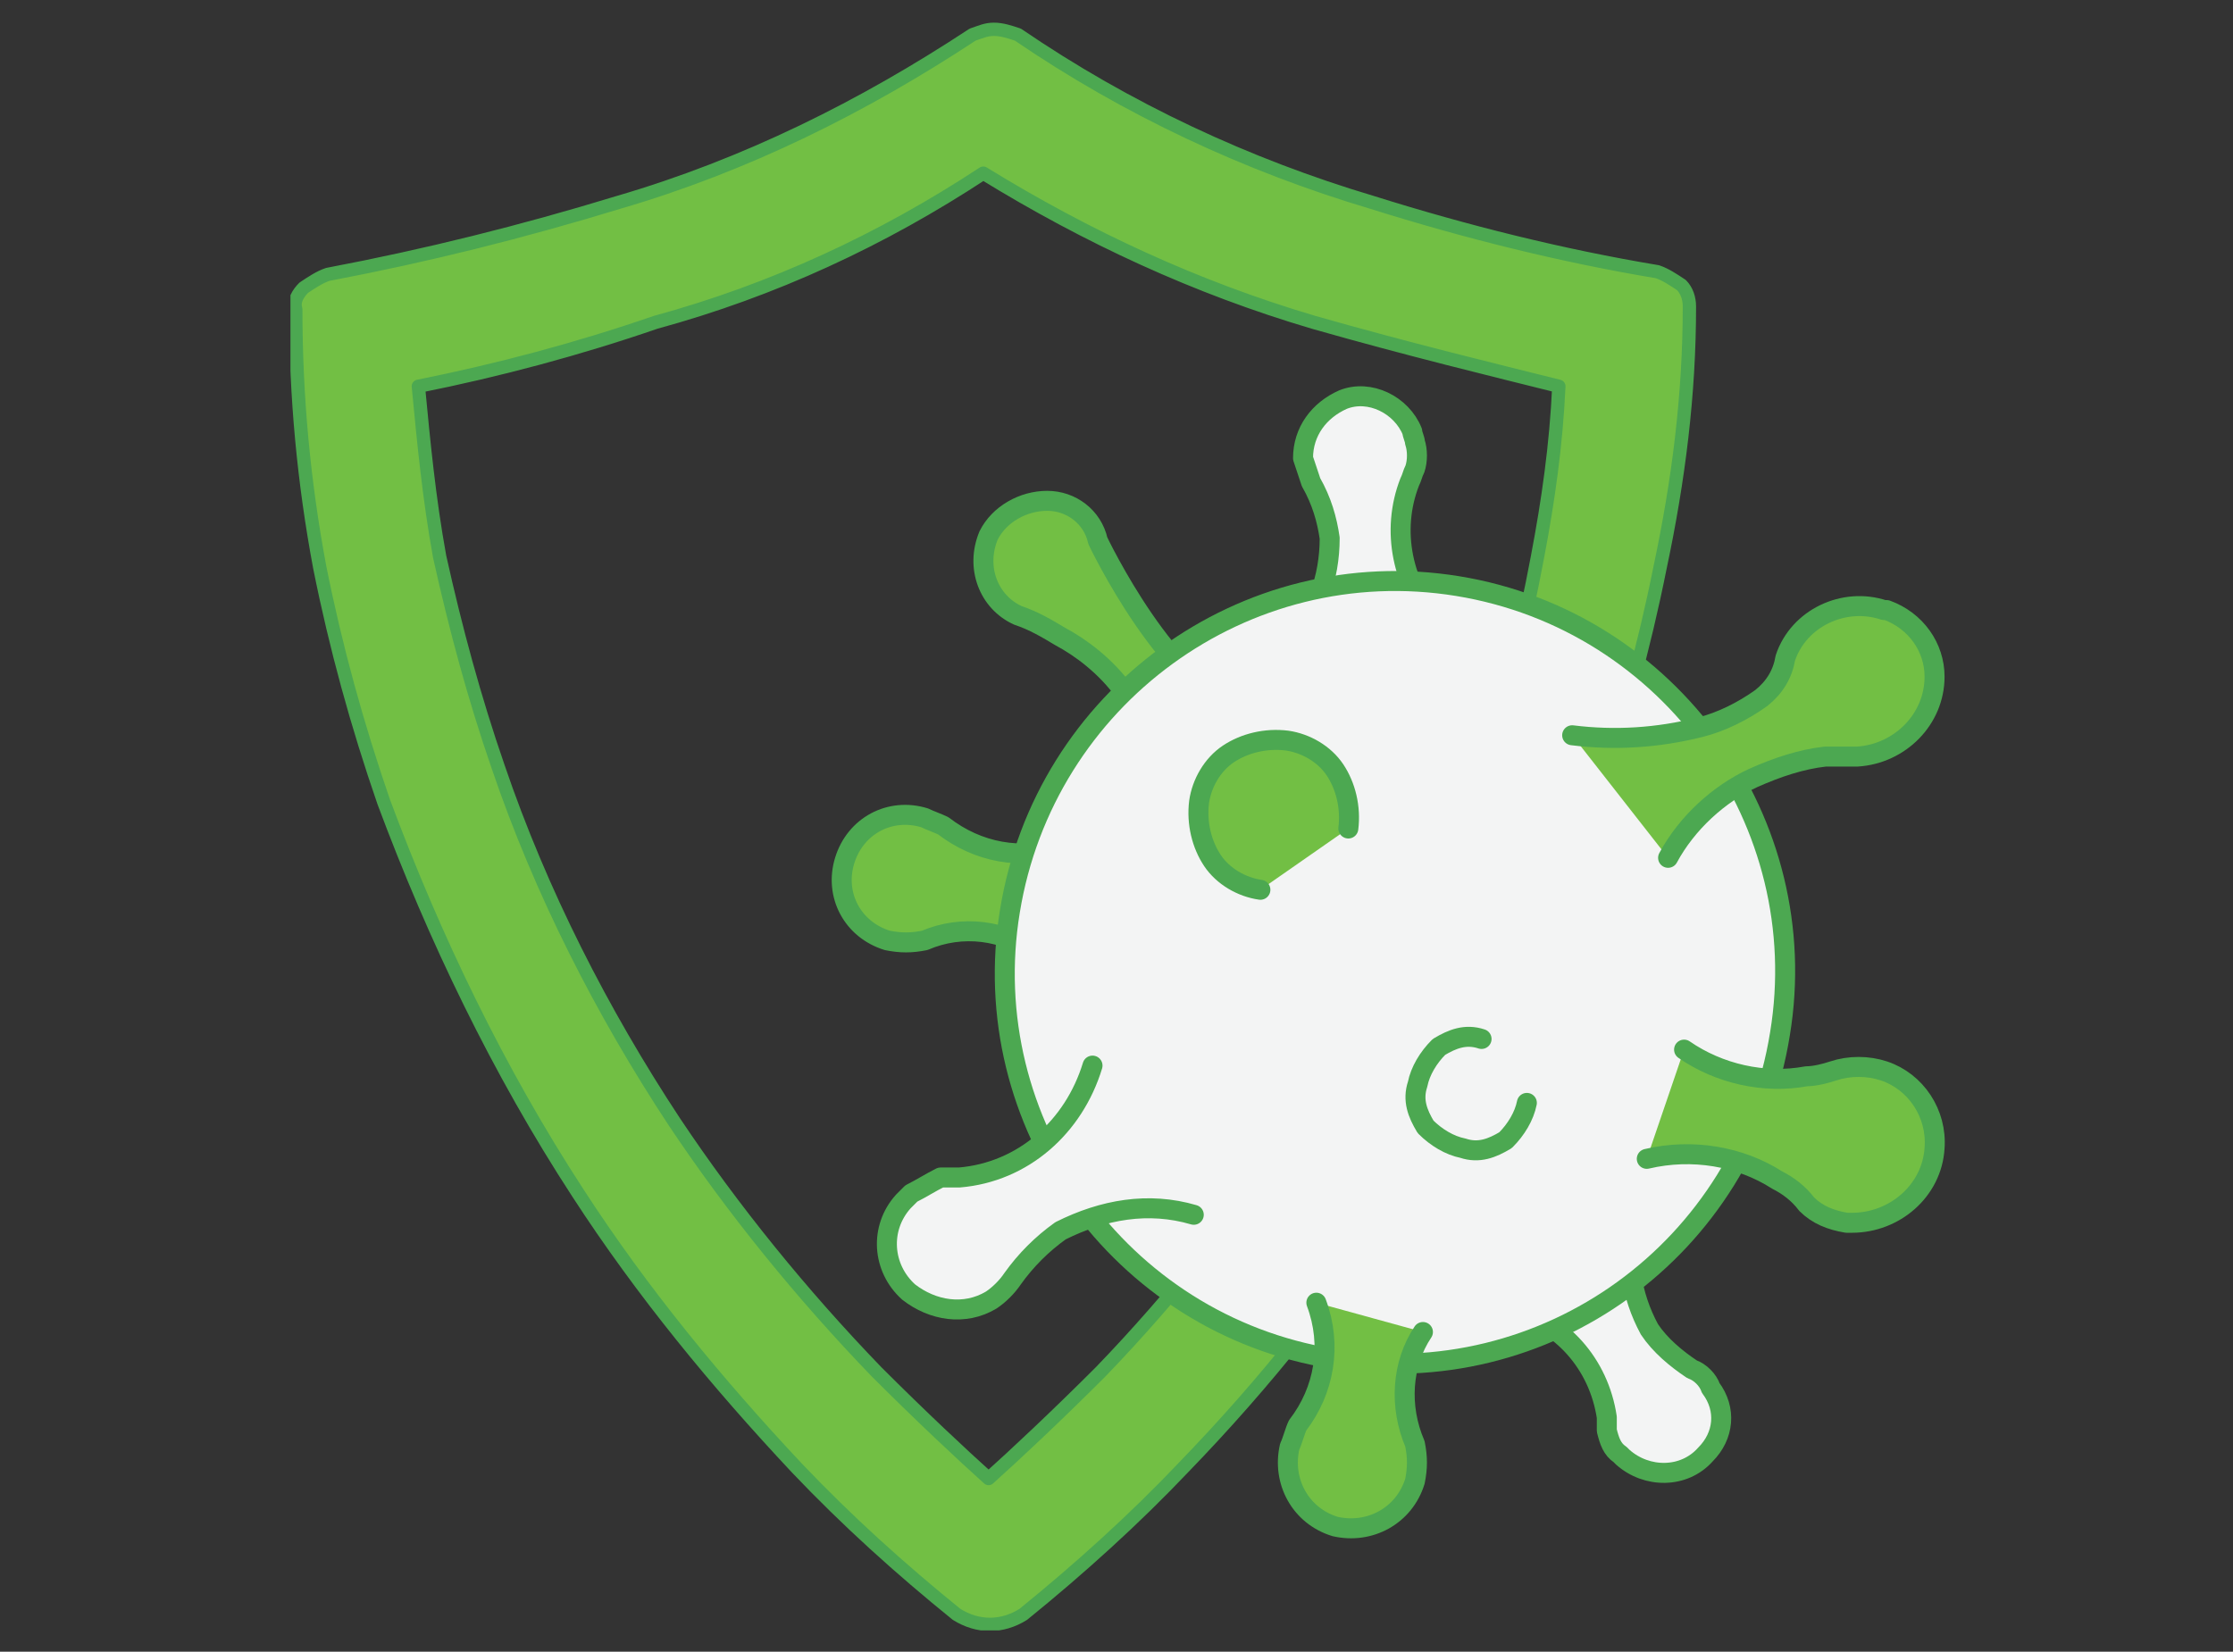
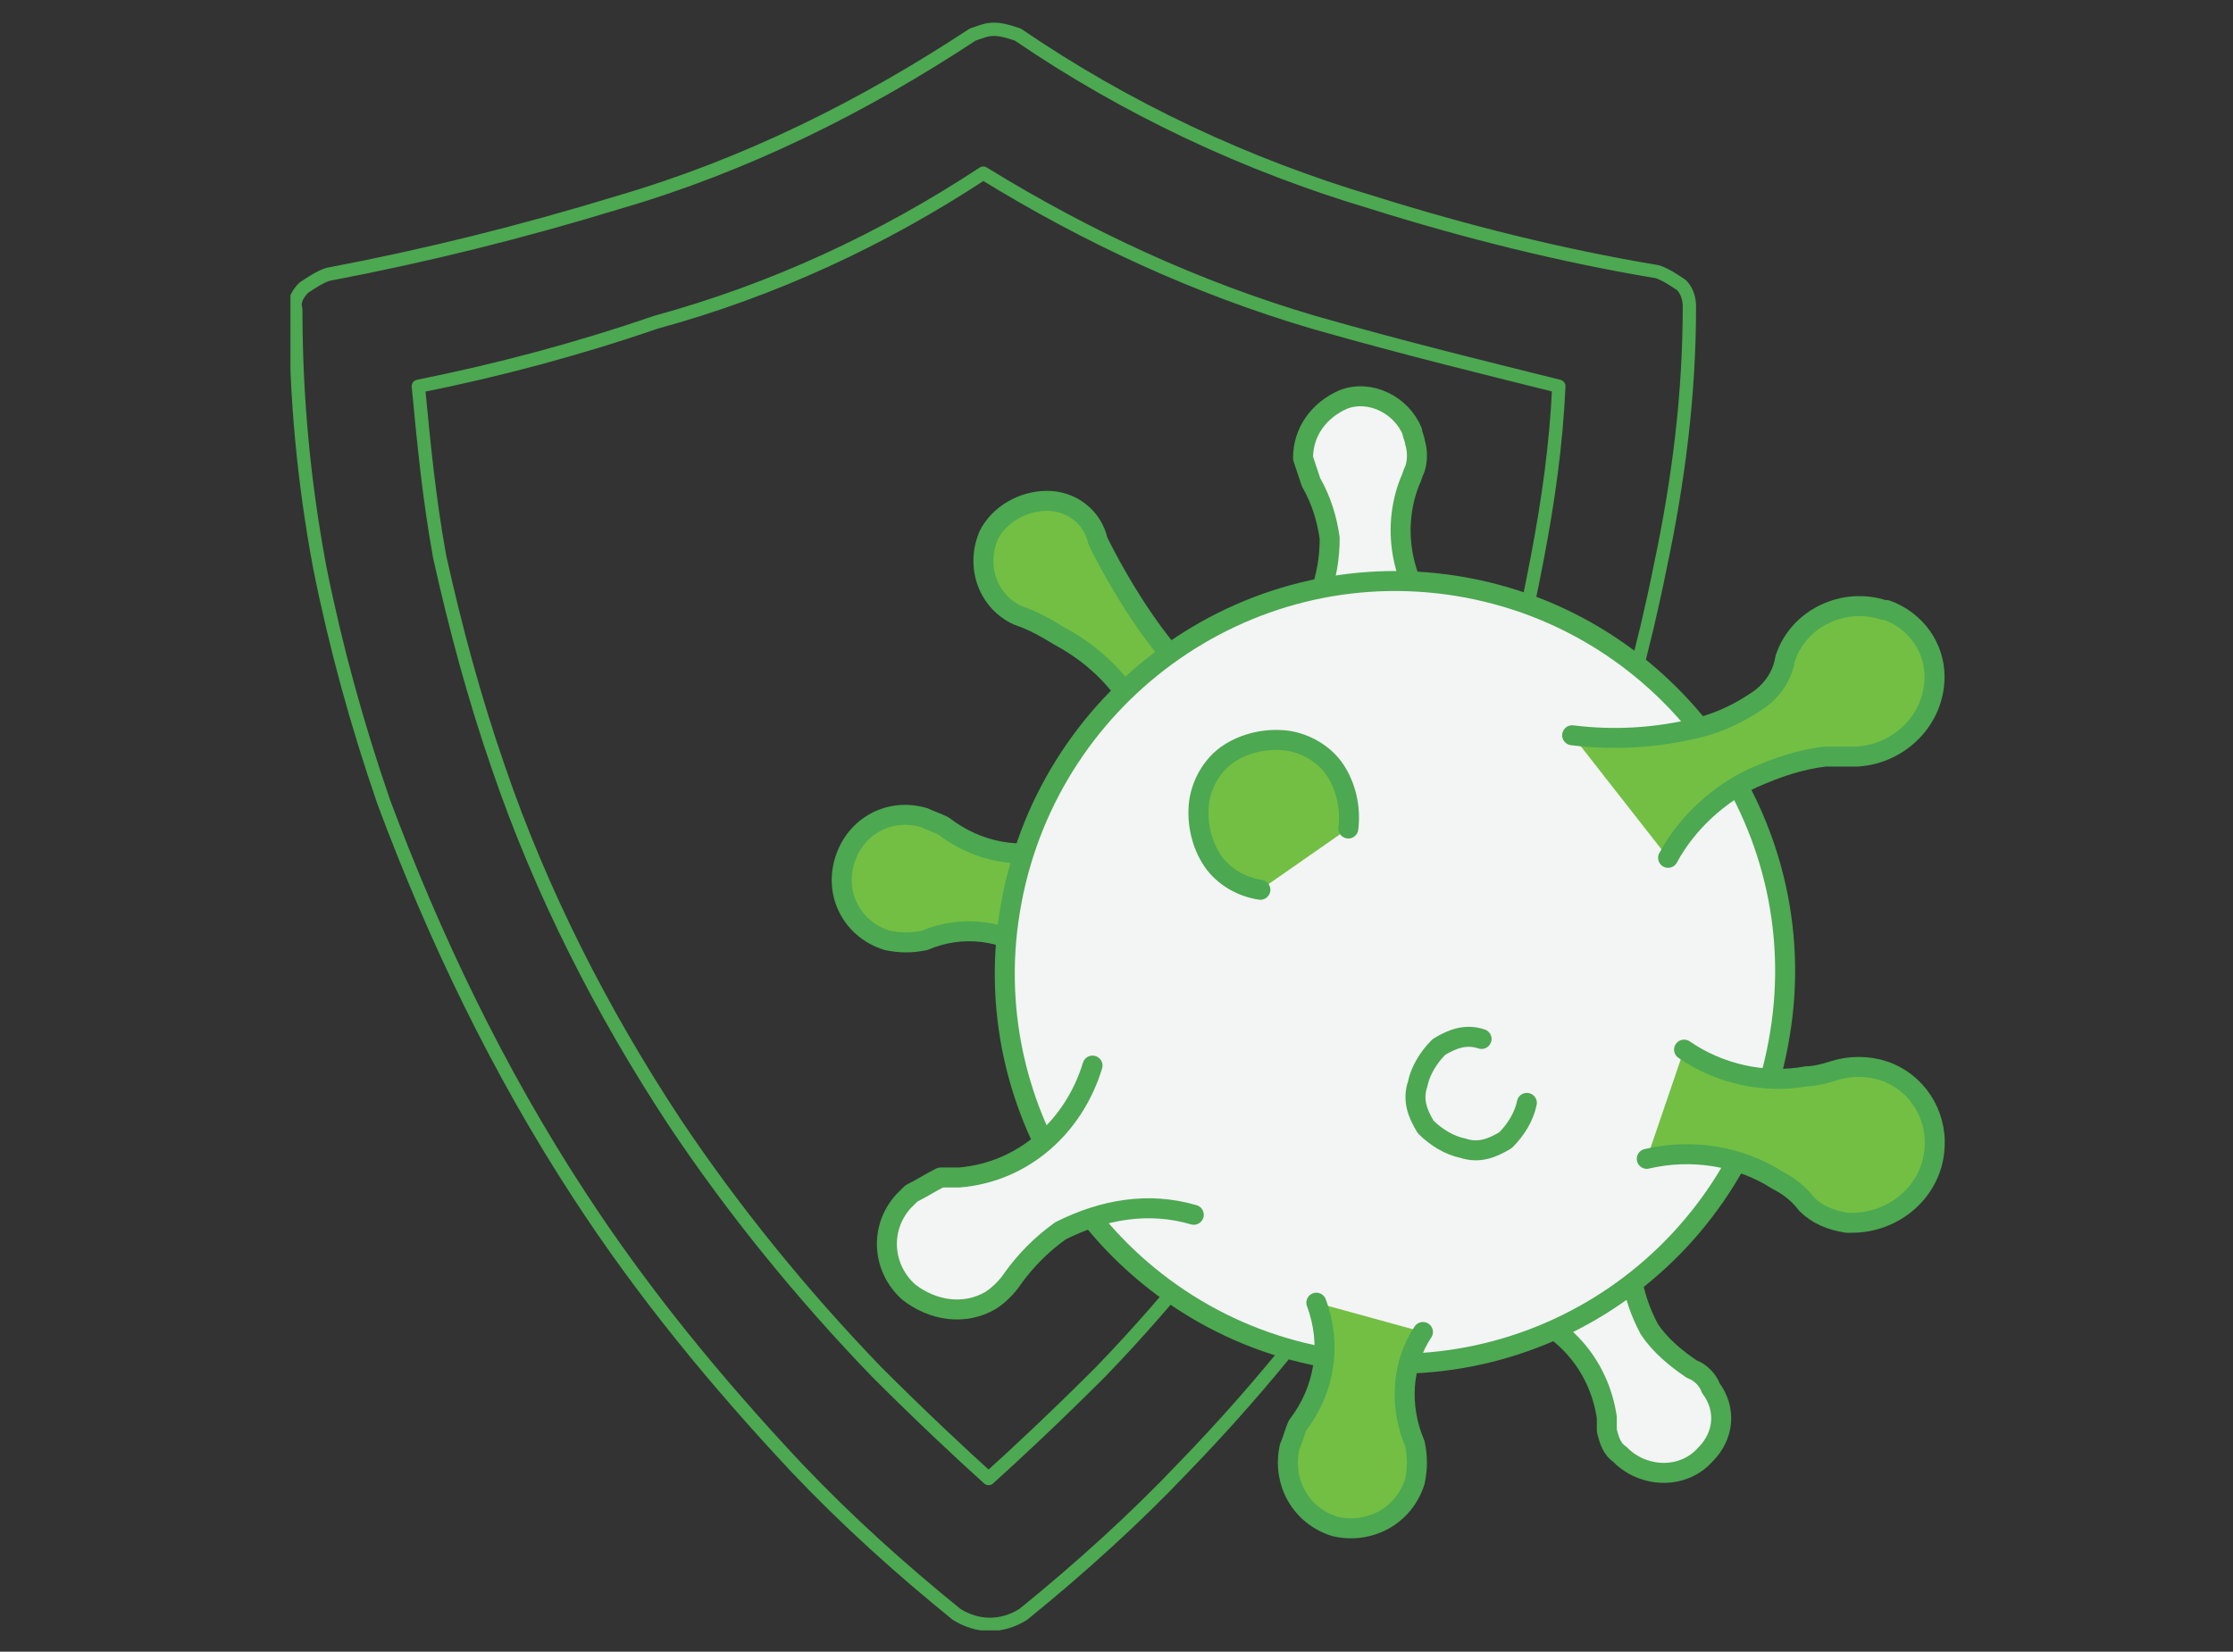
<svg xmlns="http://www.w3.org/2000/svg" xmlns:xlink="http://www.w3.org/1999/xlink" version="1.1" id="Layer_1" x="0px" y="0px" viewBox="0 0 83.8 62" style="enable-background:new 0 0 83.8 62;" xml:space="preserve">
  <rect x="0" y="0" width="83.8" height="62" fill="#333333" stroke="none" />
  <style type="text/css">
	.st0{clip-path:url(#SVGID_00000132079548718385698520000001381811112818260659_);}
	.st1{fill:#72BF44;}
	.st2{fill:none;stroke:#4CA851;stroke-width:0.5;stroke-linecap:round;stroke-linejoin:round;}
	.st3{fill:#F3F4F4;}
	.st4{fill:none;stroke:#4CA851;stroke-width:0.75;stroke-linecap:round;stroke-linejoin:round;}
</style>
  <g>
    <defs>
      <rect id="SVGID_1_" x="10.9" y="0.8" width="62.1" height="60.4" />
    </defs>
    <clipPath id="SVGID_00000055676023381919347920000000239456770698815125_">
      <use xlink:href="#SVGID_1_" style="overflow:visible;" />
    </clipPath>
    <g id="Group_632" style="clip-path:url(#SVGID_00000055676023381919347920000000239456770698815125_);">
-       <path id="Path_622" class="st1" d="M58.5,14.5c-0.1,2.2-0.4,4.3-0.8,6.4c-0.5,2.7-1.2,5.4-2.2,7.9c-1.7,4.7-3.9,9.1-6.6,13.3    c-2.3,3.3-4.8,6.5-7.6,9.4c-1.7,1.7-3.2,3.1-4.2,4c-1-0.9-2.5-2.3-4.2-4c-2.8-2.9-5.4-6.1-7.6-9.4c-2.7-4.1-5-8.6-6.6-13.3    c-0.9-2.6-1.6-5.2-2.2-7.9c-0.4-2.2-0.6-4.3-0.8-6.4c3-0.6,6-1.4,8.9-2.4C29,10.9,33.1,9,36.9,6.5c3.9,2.4,8,4.3,12.4,5.6    C52.8,13.1,56.1,13.9,58.5,14.5 M63.4,11.5c0-0.3-0.1-0.6-0.3-0.8c-0.3-0.2-0.6-0.4-0.9-0.5C58.6,9.6,55,8.7,51.5,7.6    c-4.7-1.4-9.2-3.5-13.3-6.3c-0.3-0.1-0.6-0.2-0.9-0.2c-0.3,0-0.5,0.1-0.8,0.2C32.4,4,28,6.2,23.2,7.6c-3.6,1.1-7.2,2-10.9,2.7    c-0.3,0.1-0.6,0.3-0.9,0.5c-0.2,0.2-0.4,0.5-0.3,0.8c0,3.3,0.3,6.5,0.9,9.7c0.6,3,1.4,5.9,2.4,8.8c1.9,5.1,4.3,10.1,7.3,14.7    c2.4,3.7,5.2,7.1,8.2,10.3c1.9,2,3.9,3.8,6,5.5c0.8,0.5,1.7,0.5,2.5,0c2.1-1.7,4.2-3.6,6-5.5c3.1-3.2,5.8-6.6,8.2-10.3    c3.1-4.6,5.5-9.5,7.3-14.7c1-2.9,1.8-5.8,2.4-8.8C63,18,63.4,14.8,63.4,11.5" />
      <path id="Path_623" class="st2" d="M58.5,14.5c-0.1,2.2-0.4,4.3-0.8,6.4c-0.5,2.7-1.2,5.4-2.2,7.9c-1.7,4.7-3.9,9.1-6.6,13.3    c-2.3,3.3-4.8,6.5-7.6,9.4c-1.7,1.7-3.2,3.1-4.2,4c-1-0.9-2.5-2.3-4.2-4c-2.8-2.9-5.4-6.1-7.6-9.4c-2.7-4.1-5-8.6-6.6-13.3    c-0.9-2.6-1.6-5.2-2.2-7.9c-0.4-2.2-0.6-4.3-0.8-6.4c3-0.6,6-1.4,8.9-2.4C29,10.9,33.1,9,36.9,6.5c3.9,2.4,8,4.3,12.4,5.6    C52.8,13.1,56.1,13.9,58.5,14.5z M63.4,11.5c0-0.3-0.1-0.6-0.3-0.8c-0.3-0.2-0.6-0.4-0.9-0.5C58.6,9.6,55,8.7,51.5,7.6    c-4.7-1.4-9.2-3.5-13.3-6.3c-0.3-0.1-0.6-0.2-0.9-0.2c-0.3,0-0.5,0.1-0.8,0.2C32.4,4,28,6.2,23.2,7.6c-3.6,1.1-7.2,2-10.9,2.7    c-0.3,0.1-0.6,0.3-0.9,0.5c-0.2,0.2-0.4,0.5-0.3,0.8c0,3.3,0.3,6.5,0.9,9.7c0.6,3,1.4,5.9,2.4,8.8c1.9,5.1,4.3,10.1,7.3,14.7    c2.4,3.7,5.2,7.1,8.2,10.3c1.9,2,3.9,3.8,6,5.5c0.8,0.5,1.7,0.5,2.5,0c2.1-1.7,4.2-3.6,6-5.5c3.1-3.2,5.8-6.6,8.2-10.3    c3.1-4.6,5.5-9.5,7.3-14.7c1-2.9,1.8-5.8,2.4-8.8C63,18,63.4,14.8,63.4,11.5L63.4,11.5z" />
      <path id="Path_624" class="st3" d="M48.4,24.1c1-1,1.5-2.4,1.5-3.9c-0.1-0.7-0.3-1.4-0.7-2.1l-0.3-0.9c0-1,0.6-1.8,1.5-2.2    c1-0.4,2.2,0.2,2.6,1.2c0,0.1,0.1,0.3,0.1,0.4c0.1,0.3,0.1,0.7,0,1c-0.1,0.2-0.1,0.3-0.2,0.5c-0.7,1.8-0.3,3.9,1.1,5.4" />
      <path id="Path_625" class="st4" d="M48.4,24.1c1-1,1.5-2.4,1.5-3.9c-0.1-0.7-0.3-1.4-0.7-2.1l-0.3-0.9c0-1,0.6-1.8,1.5-2.2    c1-0.4,2.2,0.2,2.6,1.2c0,0.1,0.1,0.3,0.1,0.4c0.1,0.3,0.1,0.7,0,1c-0.1,0.2-0.1,0.3-0.2,0.5c-0.7,1.8-0.3,3.9,1.1,5.4" />
      <path id="Path_626" class="st3" d="M61.3,45.8c-0.3,1.4-0.1,2.8,0.6,4.1c0.4,0.6,1,1.1,1.6,1.5c0.3,0.1,0.6,0.4,0.7,0.7    c0.6,0.8,0.5,1.8-0.2,2.5c-0.8,0.9-2.2,0.9-3.1,0.1l-0.1-0.1c-0.3-0.2-0.4-0.5-0.5-0.9v-0.5c-0.3-2-1.7-3.6-3.7-4.1" />
      <path id="Path_627" class="st4" d="M61.3,45.8c-0.3,1.4-0.1,2.8,0.6,4.1c0.4,0.6,1,1.1,1.6,1.5c0.3,0.1,0.6,0.4,0.7,0.7    c0.6,0.8,0.5,1.8-0.2,2.5c-0.8,0.9-2.2,0.9-3.1,0.1l-0.1-0.1c-0.3-0.2-0.4-0.5-0.5-0.9v-0.5c-0.3-2-1.7-3.6-3.7-4.1" />
      <path id="Path_628" class="st1" d="M43.1,29.7c0.5-3-1.8-5-3.3-5.8c-0.5-0.3-1-0.6-1.6-0.8c-1.1-0.5-1.6-1.8-1.1-3    c0.4-0.8,1.3-1.3,2.2-1.3c0.9,0,1.7,0.6,1.9,1.5c0,0,2.7,5.7,5.6,6.4" />
      <path id="Path_629" class="st4" d="M43.1,29.7c0.5-3-1.8-5-3.3-5.8c-0.5-0.3-1-0.6-1.6-0.8c-1.1-0.5-1.6-1.8-1.1-3    c0.4-0.8,1.3-1.3,2.2-1.3c0.9,0,1.7,0.6,1.9,1.5c0,0,2.7,5.7,5.6,6.4" />
      <path id="Path_630" class="st1" d="M38.9,35.8c-1.2-0.9-2.8-1.1-4.2-0.5c-0.5,0.1-0.9,0.1-1.4,0c-1.3-0.4-2-1.7-1.6-3    c0.4-1.3,1.7-2,3-1.6c0,0,0,0,0,0c0.2,0.1,0.5,0.2,0.7,0.3c1.3,1,2.9,1.3,4.5,0.8" />
      <path id="Path_631" class="st4" d="M38.9,35.8c-1.2-0.9-2.8-1.1-4.2-0.5c-0.5,0.1-0.9,0.1-1.4,0c-1.3-0.4-2-1.7-1.6-3    c0.4-1.3,1.7-2,3-1.6c0,0,0,0,0,0c0.2,0.1,0.5,0.2,0.7,0.3c1.3,1,2.9,1.3,4.5,0.8" />
      <path id="Path_632" class="st3" d="M54.7,22c8,1.3,13.4,8.9,12.1,16.8C65.5,46.9,58,52.3,50,51c-8-1.3-13.4-8.9-12.1-16.8    c0,0,0,0,0,0C39.2,26.2,46.7,20.7,54.7,22C54.7,22,54.7,22,54.7,22" />
      <path id="Path_633" class="st4" d="M54.7,22c8,1.3,13.4,8.9,12.1,16.8C65.5,46.9,58,52.3,50,51c-8-1.3-13.4-8.9-12.1-16.8    c0,0,0,0,0,0C39.2,26.2,46.7,20.7,54.7,22C54.7,22,54.7,22,54.7,22z" />
      <path id="Path_634" class="st1" d="M47.3,33.4c-0.7-0.1-1.4-0.5-1.8-1.1c-0.4-0.6-0.6-1.4-0.5-2.2c0.1-0.7,0.5-1.4,1.1-1.8    c0.6-0.4,1.4-0.6,2.2-0.5c0.7,0.1,1.4,0.5,1.8,1.1c0.4,0.6,0.6,1.4,0.5,2.2" />
      <path id="Path_635" class="st4" d="M47.3,33.4c-0.7-0.1-1.4-0.5-1.8-1.1c-0.4-0.6-0.6-1.4-0.5-2.2c0.1-0.7,0.5-1.4,1.1-1.8    c0.6-0.4,1.4-0.6,2.2-0.5c0.7,0.1,1.4,0.5,1.8,1.1c0.4,0.6,0.6,1.4,0.5,2.2" />
      <path id="Path_636" class="st3" d="M57.3,41.4c-0.1,0.5-0.4,1-0.8,1.4c-0.5,0.3-1,0.5-1.6,0.3c-0.5-0.1-1-0.4-1.4-0.8    c-0.3-0.5-0.5-1-0.3-1.6c0.1-0.5,0.4-1,0.8-1.4c0.5-0.3,1-0.5,1.6-0.3" />
      <path id="Path_637" class="st4" d="M57.3,41.4c-0.1,0.5-0.4,1-0.8,1.4c-0.5,0.3-1,0.5-1.6,0.3c-0.5-0.1-1-0.4-1.4-0.8    c-0.3-0.5-0.5-1-0.3-1.6c0.1-0.5,0.4-1,0.8-1.4c0.5-0.3,1-0.5,1.6-0.3" />
      <path id="Path_638" class="st1" d="M63.2,39.4c1.3,0.9,3,1.3,4.6,1c0.3,0,0.7-0.1,1-0.2c0.6-0.2,1.3-0.2,1.9,0    c1.2,0.4,2,1.6,1.9,2.9c-0.1,1.6-1.5,2.8-3.1,2.8h-0.2c-0.6-0.1-1.1-0.3-1.5-0.7c-0.3-0.4-0.7-0.7-1.1-0.9    c-1.4-0.9-3.2-1.2-4.9-0.8" />
      <path id="Path_639" class="st4" d="M63.2,39.4c1.3,0.9,3,1.3,4.6,1c0.3,0,0.7-0.1,1-0.2c0.6-0.2,1.3-0.2,1.9,0    c1.2,0.4,2,1.6,1.9,2.9c-0.1,1.6-1.5,2.8-3.1,2.8h-0.2c-0.6-0.1-1.1-0.3-1.5-0.7c-0.3-0.4-0.7-0.7-1.1-0.9    c-1.4-0.9-3.2-1.2-4.9-0.8" />
      <path id="Path_640" class="st1" d="M59,27.6L59,27.6c1.6,0.2,3.2,0.1,4.8-0.3c0.8-0.2,1.6-0.6,2.3-1.1c0.5-0.4,0.8-0.9,0.9-1.5    c0.5-1.5,2.2-2.3,3.7-1.8h0.1c1.1,0.4,1.8,1.4,1.8,2.5c0,1.6-1.3,2.9-2.9,3h-0.4c-0.3,0-0.5,0-0.8,0c-0.9,0.1-1.8,0.4-2.7,0.8    c-1.3,0.6-2.5,1.7-3.2,3" />
      <path id="Path_641" class="st4" d="M59,27.6L59,27.6c1.6,0.2,3.2,0.1,4.8-0.3c0.8-0.2,1.6-0.6,2.3-1.1c0.5-0.4,0.8-0.9,0.9-1.5    c0.5-1.5,2.2-2.3,3.7-1.8h0.1c1.1,0.4,1.8,1.4,1.8,2.5c0,1.6-1.3,2.9-2.9,3h-0.4c-0.3,0-0.5,0-0.8,0c-0.9,0.1-1.8,0.4-2.7,0.8    c-1.3,0.6-2.5,1.7-3.2,3" />
      <path id="Path_642" class="st3" d="M44.8,45.6c-1.7-0.5-3.4-0.2-5,0.6c-0.7,0.5-1.3,1.1-1.8,1.8c-0.2,0.3-0.5,0.6-0.8,0.8    c-1,0.6-2.2,0.4-3.1-0.3c-1-0.9-1.1-2.4-0.2-3.4c0,0,0.1-0.1,0.1-0.1l0.2-0.2c0.4-0.2,0.7-0.4,1.1-0.6H36c2.4-0.2,4.3-1.9,5-4.2" />
      <path id="Path_643" class="st4" d="M44.8,45.6c-1.7-0.5-3.4-0.2-5,0.6c-0.7,0.5-1.3,1.1-1.8,1.8c-0.2,0.3-0.5,0.6-0.8,0.8    c-1,0.6-2.2,0.4-3.1-0.3c-1-0.9-1.1-2.4-0.2-3.4c0,0,0.1-0.1,0.1-0.1l0.2-0.2c0.4-0.2,0.7-0.4,1.1-0.6H36c2.4-0.2,4.3-1.9,5-4.2" />
      <path id="Path_644" class="st1" d="M53.4,50c-0.8,1.2-0.9,2.8-0.3,4.2c0.1,0.5,0.1,0.9,0,1.4c-0.4,1.3-1.7,2-3,1.7    c-1.3-0.4-2-1.7-1.7-3l0,0c0.1-0.2,0.2-0.6,0.3-0.8c1-1.3,1.3-3,0.7-4.6" />
      <path id="Path_645" class="st4" d="M53.4,50c-0.8,1.2-0.9,2.8-0.3,4.2c0.1,0.5,0.1,0.9,0,1.4c-0.4,1.3-1.7,2-3,1.7    c-1.3-0.4-2-1.7-1.7-3l0,0c0.1-0.2,0.2-0.6,0.3-0.8c1-1.3,1.3-3,0.7-4.6" />
    </g>
  </g>
</svg>